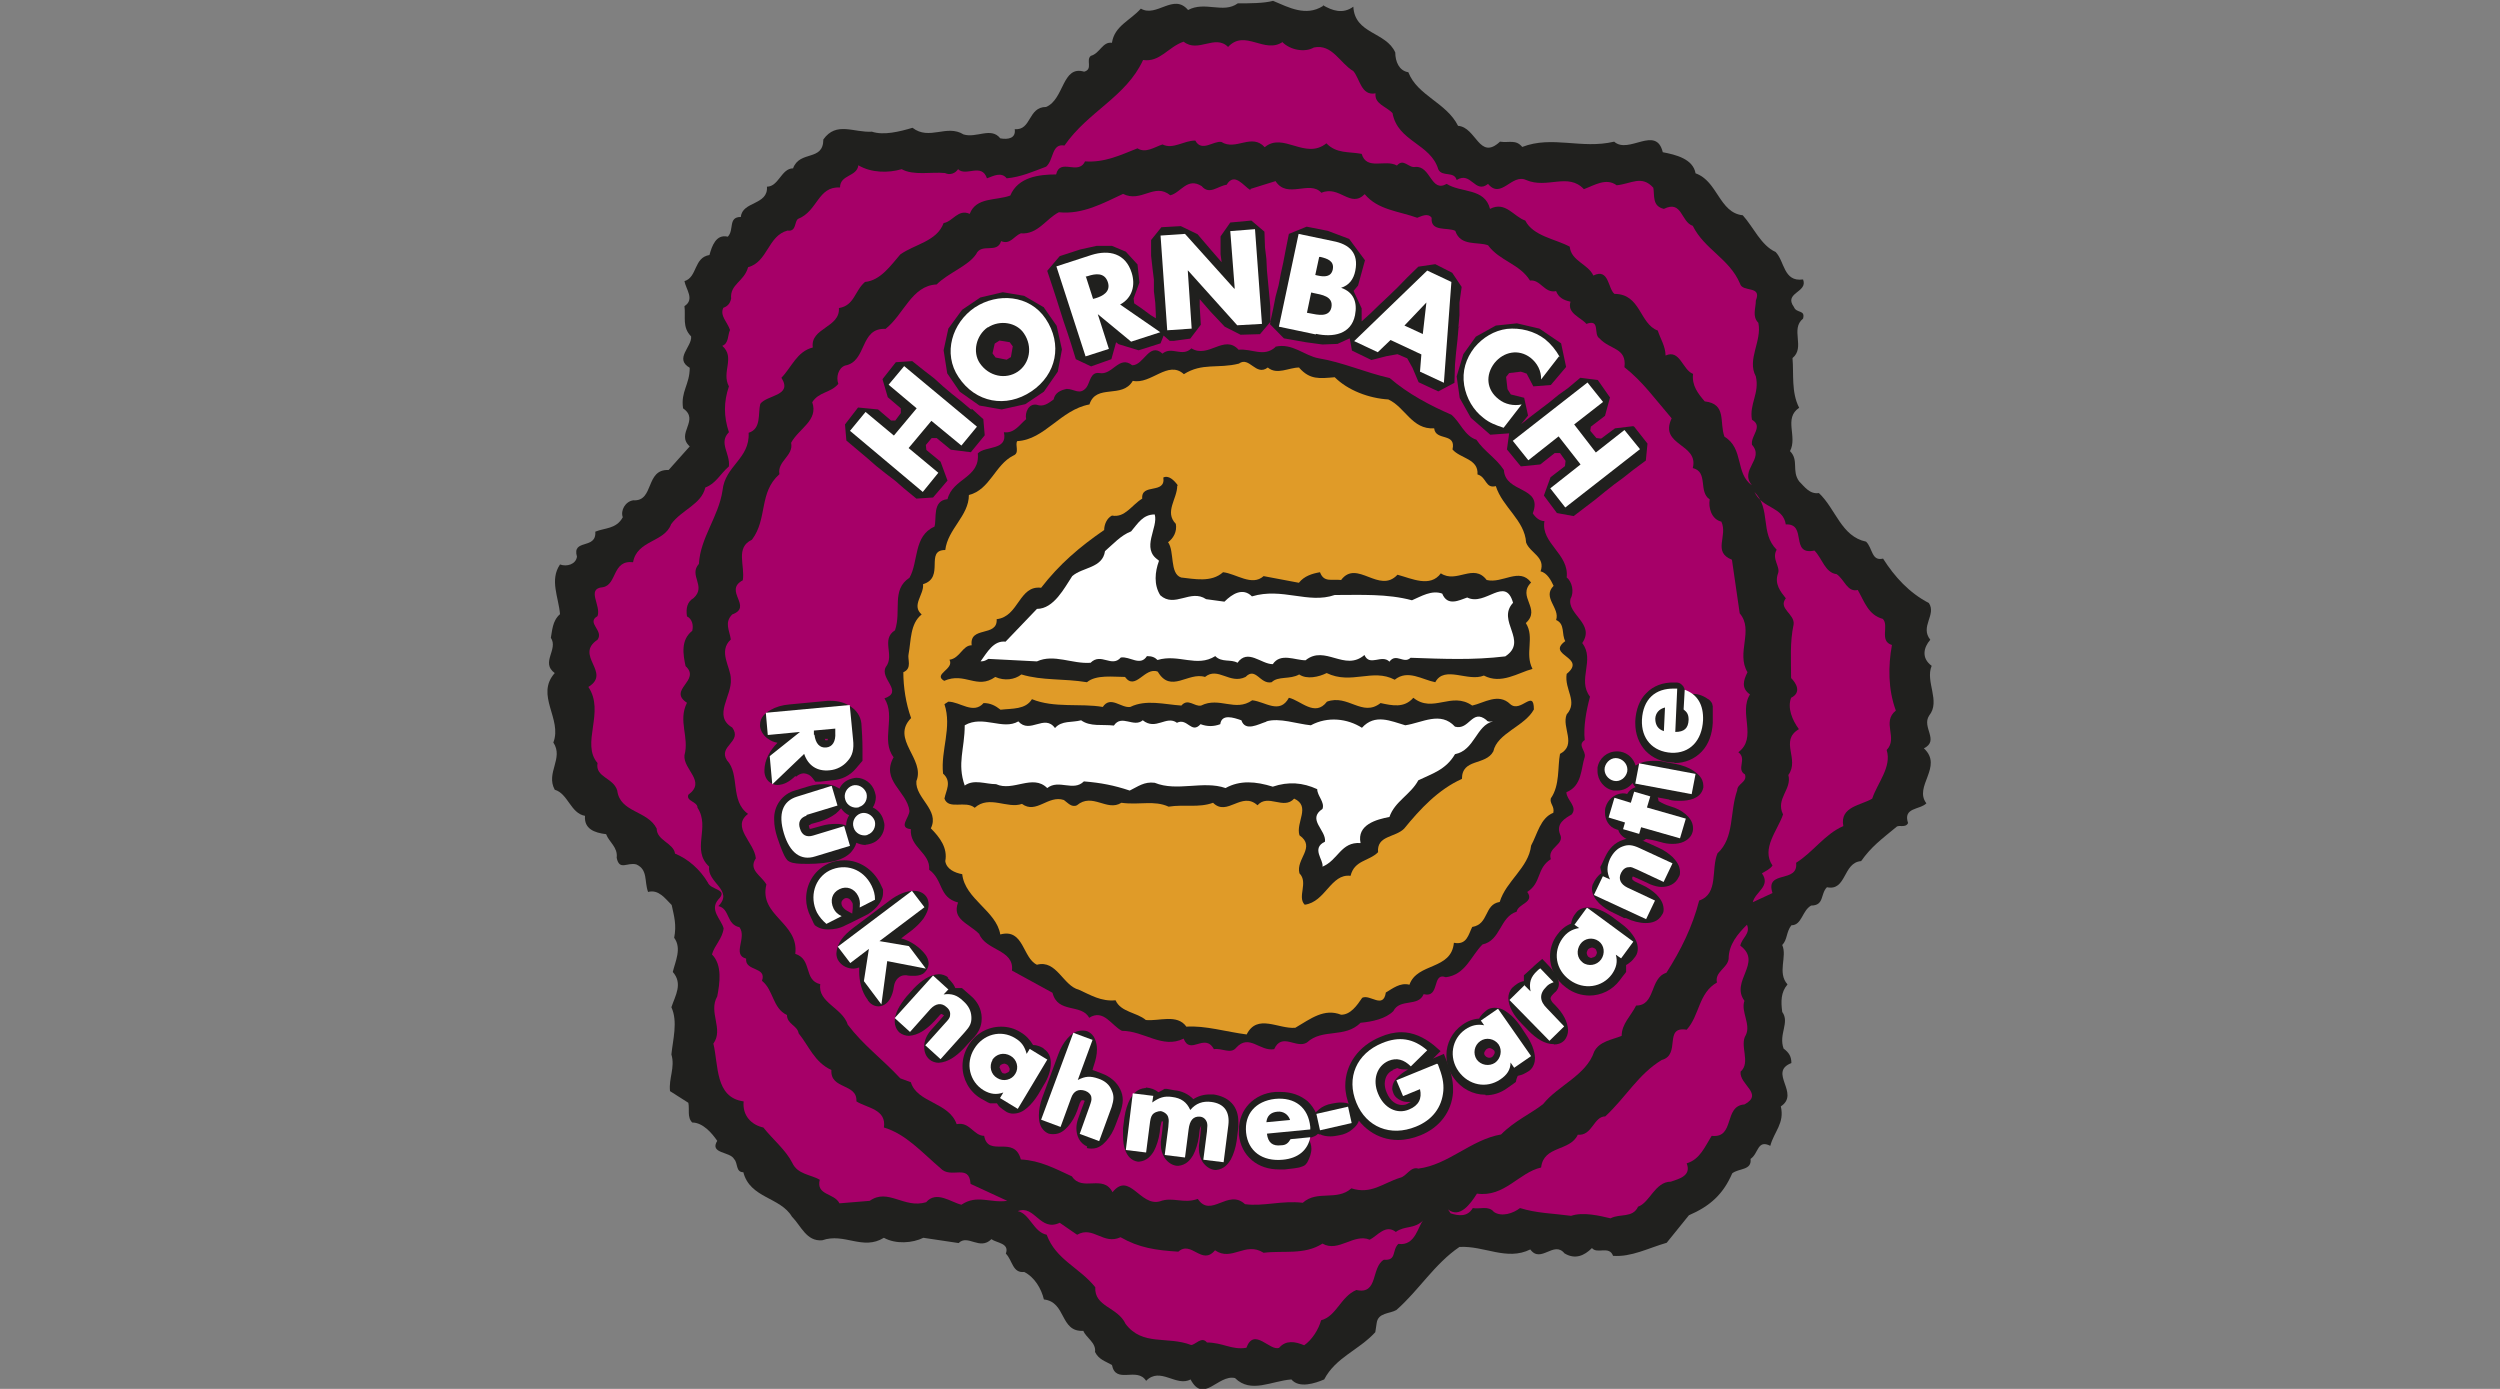
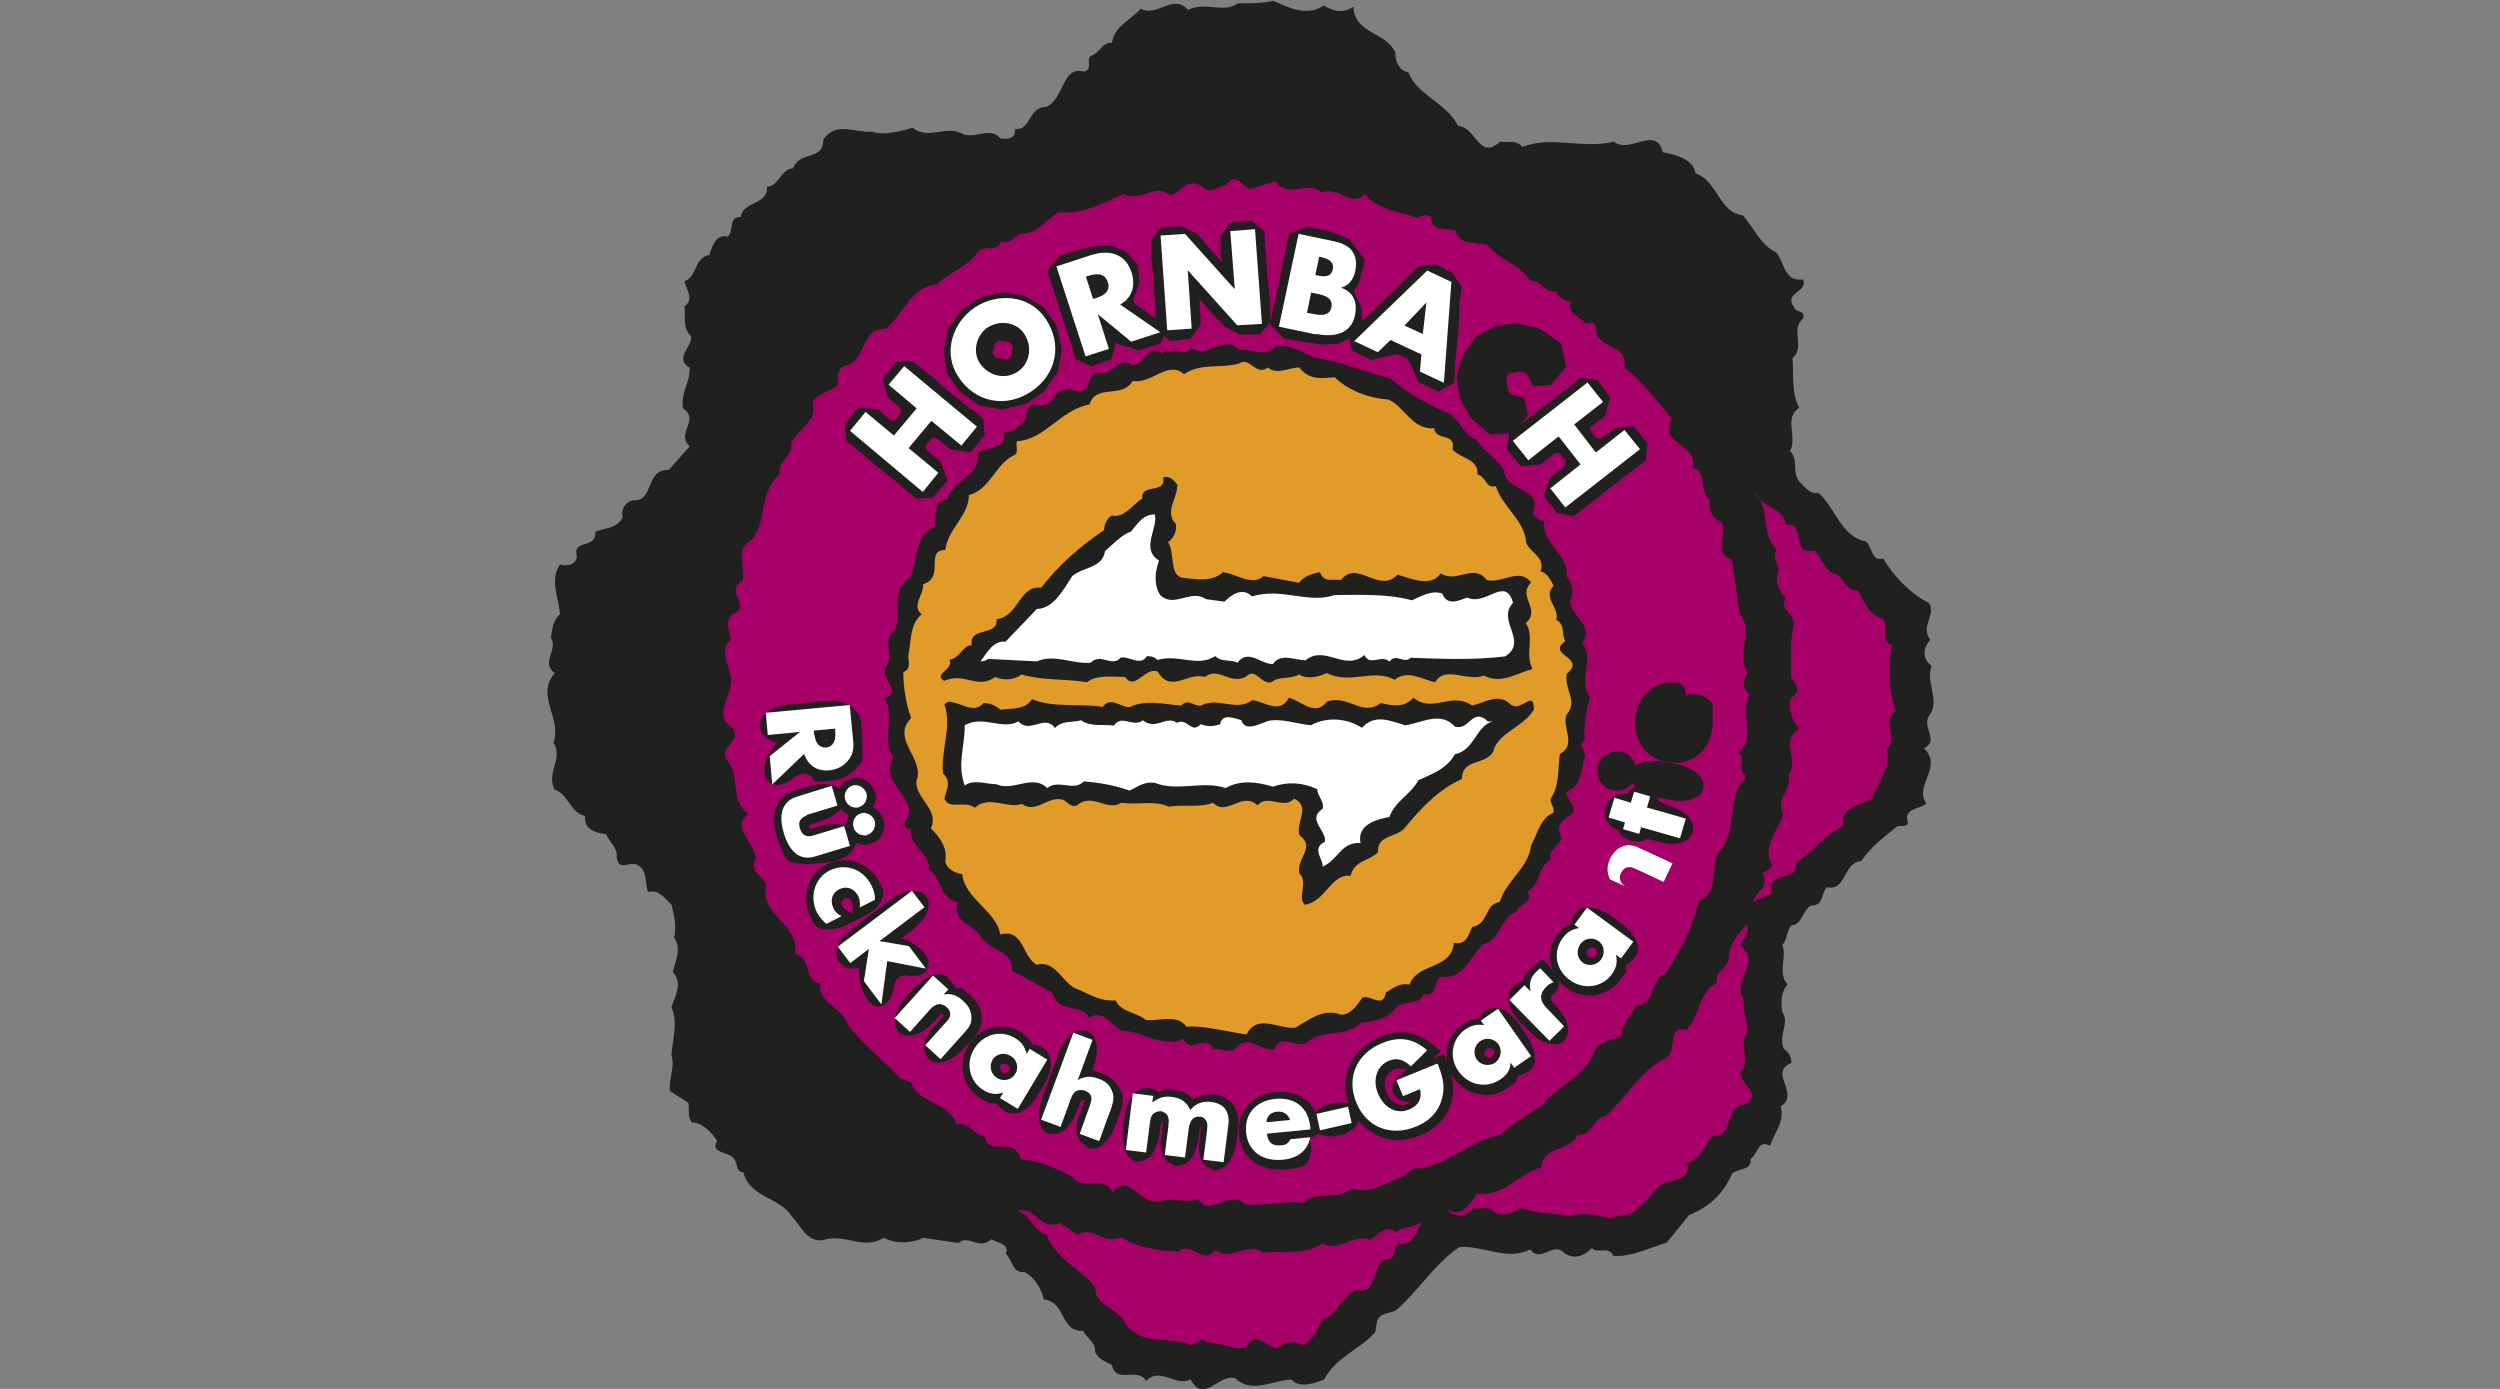
<svg xmlns="http://www.w3.org/2000/svg" id="a" viewBox="0 0 90 50">
  <rect x="0" y="0" width="90" height="50" fill="#808080" stroke="none" />
  <defs>
    <style>.b{fill-rule:evenodd;}.b,.c{fill:#fff;}.d{fill:#20201e;}.e{fill:#a60068;}.f{fill:#e09b28;}</style>
  </defs>
  <path class="d" d="M47.63.19c.33.19.71.33,1.09.05.05.99,1.18.9,1.51,1.65,0,.33.14.66.47.71.33.85,1.37,1.09,1.79,1.93.66.05.76,1.27,1.51.57.33.05.57-.09.8.19,1.09-.42,2.12.09,3.31-.19.52.47,1.51-.61,1.75.38.47.09,1.09.24,1.18.76.8.28.85,1.42,1.7,1.51.38.42.66,1.09,1.18,1.32.33.33.28,1.09.99.99.19.47-.71.47-.33.99.09.24.42.09.33.42-.47.38.09,1.04-.38,1.42.05.57-.05,1.23.24,1.79-.57.38-.05,1.04-.33,1.56.33.33.05.71.33,1.09.19.19.38.47.71.42.61.57.8,1.56,1.7,1.75.24.24.19.71.61.61.42.66.94,1.23,1.65,1.6.28.42-.33.85.05,1.32-.24.28-.33.66.05.94-.24.57.33,1.27-.09,1.79-.28.42.38.9-.19,1.18.71.66-.38,1.37.09,1.98-.24.24-.85.14-.66.71-.09.19-.33.05-.42.14-.57.47-.9.71-1.27,1.23-.66.05-.52,1.09-1.23.94-.24.24-.09.66-.57.66-.33.19-.33.71-.71.71-.19.24-.14.52-.33.71.19.42-.19.99.19,1.42-.24.28-.24.61-.19.99.28.38-.14.8.05,1.32.19.14.28.28.28.52-.85.33.33,1.09-.38,1.56.14.61-.24.9-.38,1.42-.47-.24-.42.28-.71.47.05.42-.42.33-.66.52-.33.76-.8,1.18-1.56,1.51l-.8.99c-.66.19-1.27.52-1.93.47-.14-.38-.57-.05-.76-.28-.28.28-.61.42-.99.19-.38-.47-.85.38-1.23-.14-.85.42-1.65-.14-2.55-.09-.9.61-1.46,1.56-2.27,2.27-.24.14-.66.09-.71.47l-.05.33c-.61.66-1.42.9-1.84,1.7-.33.14-.9.33-1.18,0-.71.05-1.46.52-2.03-.05-.61-.14-1.13.94-1.6.05-.52.28-1.09-.47-1.6.05-.33-.52-1.09.14-1.23-.57-.24-.14-.47-.19-.61-.47.05-.33-.33-.52-.42-.76-.85.05-.61-1.04-1.42-1.13-.09-.38-.33-.8-.71-.99-.42.05-.42-.42-.66-.66.14-.38-.33-.38-.52-.52-.42.42-.85-.19-1.18.14l-1.27-.19c-.38.19-.99.24-1.42,0-.76.47-1.42-.19-2.22.09-.57.05-.76-.52-1.09-.85-.42-.71-1.51-.66-1.75-1.6-.28,0-.19-.33-.33-.47-.14-.28-.9-.19-.61-.66-.19-.28-.52-.66-.9-.66-.19-.19-.09-.47-.14-.71l-.66-.42c-.05-.47.19-.85.05-1.32.05-.52.24-1.18,0-1.7.14-.42.42-.85.05-1.27.09-.38.33-.85.05-1.23.09-.47,0-.76-.09-1.18-.24-.24-.47-.57-.85-.47-.14-.38,0-.8-.42-.99-.33-.09-.61.24-.71-.24.05-.38-.28-.57-.38-.85-.42-.05-.8-.19-.76-.66-.52-.09-.61-.8-1.09-.94-.33-.61.33-1.13-.05-1.7.33-.85-.66-1.7.05-2.5-.52-.38.14-.85-.14-1.27.05-.24.05-.61.33-.85-.05-.61-.38-1.23,0-1.79.24.09.57,0,.61-.28-.19-.66.71-.24.66-.9.33-.14.76-.09.99-.52-.09-.24.09-.57.38-.61.76.05.42-1.13,1.27-1.09l.76-.85c-.52-.47.38-.94-.24-1.37-.09-.61.24-.85.24-1.46-.57-.33.09-.76.05-1.13-.33-.33-.19-.71-.24-1.09.38-.24.05-.61,0-.9.47-.14.33-.85.9-.94.09-.33.24-.76.66-.66.24-.24,0-.71.47-.71.05-.57.99-.42.94-1.09.42,0,.52-.66.94-.66.24-.66,1.09-.24,1.09-1.04.47-.66,1.09-.24,1.75-.28.42.14.99,0,1.46-.14.61.47,1.23-.14,1.84.24.47.14.99-.28,1.32.14.28.05.57,0,.52-.33.61.05.47-.8,1.13-.8.66-.28.57-1.51,1.37-1.27.33-.09.05-.42.24-.57.33-.09.42-.52.76-.47.09-.61.66-.8,1.04-1.23.57.33,1.18-.57,1.7.05.61-.33,1.27.14,1.79-.24.42,0,.94,0,1.27-.09.57.24,1.18.57,1.79.19" />
-   <path class="e" d="M46.17,1.52c.28.28.8.38,1.13.19.66-.14.94.57,1.42.85.24.28.28.9.8.8-.05.38.38.47.61.71.19,1.04,1.37,1.09,1.65,2.03.14.28.57.05.66.38.52-.33.66.52,1.13.14.47.57.85-.38,1.37-.14.76.33,1.51-.28,2.08.33.38-.14.8-.42,1.18-.14.52-.05.9-.38,1.32.09.05.28-.05.66.38.76.66-.33.61.47,1.04.61.42.85,1.32,1.18,1.7,2.08.09.33.8.05.57.61,0,.28-.14.57.09.8.14.66-.42,1.32-.09,1.93.14.61-.24.99-.14,1.56.42.24-.05.57,0,.9.47.52-.47.9,0,1.46-.61-.42-.28-1.32-.99-1.75-.19-.52.09-1.18-.71-1.27-.24-.28-.47-.57-.42-.99-.38-.14-.47-.9-.99-.66,0-.33-.19-.61-.28-.9-.66-.24-.61-1.32-1.56-1.32-.24-.19-.19-.94-.76-.66-.19-.42-.8-.52-.85-1.04-.52-.28-1.32-.38-1.6-.94-.42-.14-.71-.71-1.27-.42-.19-.76-1.04-.57-1.56-.9-.57.33-.57-.66-1.13-.61-.24.05-.42-.33-.66-.05-.42-.24-1.09.19-1.27-.42-.47-.09-.9,0-1.27-.38-.76.61-1.56-.42-2.22.14-.47-.52-1.04.14-1.56-.19-.28-.05-.71.38-.94-.05-.42,0-.8.33-1.18.14-.28.09-.61.33-.9.14-.61.24-1.18.52-1.89.47-.24.52-.9-.14-1.04.47-.61,0-1.37.09-1.65.76-.52.19-1.23.05-1.46.66-.42-.19-.61.28-.94.33-.24.66-1.04.76-1.56,1.13-.33.38-.71.94-1.27.99-.38.33-.38.85-.94.94.05.71-1.04.71-.94,1.42-.57.14-.76.71-1.13,1.09.42.66-.52.61-.76.94-.09.33.05.9-.42,1.04.05.94-.85,1.18-.94,2.08-.14.94-.8,1.7-.85,2.64-.38.42.28.8-.19,1.23-.24.14-.28.38-.24.66.19.09.24.33.19.52-.42.33-.33.85-.24,1.27.57.52-.66.85.05,1.32-.33.66.09,1.23-.09,1.89-.05.52.8.94.14,1.42-.09.24.33.24.33.47.47.71-.24,1.51.42,2.12-.09.57.9.85.33,1.42.42.09.28.66.76.76.28.38-.28.99.24,1.13-.05.47.76.28.57.8.42.33.38.99.9,1.23,0,.33.38.38.42.66.38.47.57,1.04,1.18,1.32-.05.71.94.47.9,1.13.38.24,1.09.28.99.94.8.24,1.37.9,2.03,1.46.38.42,1.04-.19,1.09.57l1.32.61c-.61.09-1.09-.24-1.65.14-.38-.09-.9-.52-1.27-.09-.8.24-1.37-.52-2.03-.05l-1.09.09c-.19-.38-.85-.28-.71-.85-.33-.19-.8-.19-.99-.61-.24-.47-.71-.85-1.04-1.27-.42-.09-.76-.42-.71-.94-1.04-.14-.9-1.32-1.09-2.08.38-.52-.19-1.13.14-1.7.09-.47.19-1.13-.19-1.51.09-.33.38-.57.42-.94-.09-.33-.52-.66-.19-1.04.38-.38-.28-.33-.38-.61-.28-.47-.71-.85-1.18-1.04-.05-.38-.66-.47-.66-.9-.33-.66-1.32-.57-1.42-1.37-.14-.47-.8-.47-.71-.99-.61-.71.28-1.84-.33-2.74.85-.52-.52-1.13.33-1.7.24-.33-.42-.61,0-.85.14-.38-.42-.99.19-1.04.52-.09.33-.99,1.09-.9.14-.8,1.13-.71,1.37-1.37.38-.52,1.09-.71,1.23-1.32.38-.14.52-.47.85-.76.05-.47-.38-.85,0-1.23-.19-.57-.19-1.09,0-1.65-.28-.52.24-1.04-.24-1.46.24-.09.19-.38.28-.57-.09-.28-.38-.52-.24-.8.14-.05.24-.14.28-.33-.05-.52.47-.61.61-1.13.71-.19.71-1.13,1.42-1.32.33.05.24-.33.38-.42.71-.28.71-1.18,1.51-1.13,0-.47.61-.38.66-.8.47.28,1.09.28,1.56.14.42.24,1.09.09,1.56.14.19.09.38,0,.47-.14.28.28.85-.24,1.04.33.24-.09.52-.24.71,0,.52-.05.94-.24,1.42-.42.28-.24.19-.85.66-.76.85-1.23,2.22-1.75,2.83-3.08.61.09.9-.47,1.46-.66.52.42,1.13-.28,1.6.19.61-.66,1.32.28,1.98-.19" />
  <path class="e" d="M45.02,6.8l.9-.28c.42.66,1.23-.05,1.65.42.66-.28,1.04.57,1.56.05.47.57,1.23.61,1.89.85.14-.05.38-.19.52,0-.05.52.57.33.85.47.19.57.8.38,1.18.52.42.57,1.13.66,1.51,1.27.38-.05.52.47.94.38.09.24.28.33.52.38-.14.42.38.57.57.8.52-.19.24.38.47.52.38.42.99.33.9,1.04.66.52,1.09,1.13,1.7,1.84-.47.99.99.9.76,1.79.57.14.19.85.61,1.13-.05.28.05.71.42.8.24.52-.33,1.09.38,1.37l.28,1.93c.52.61-.14,1.42.28,2.12-.14.28-.24.57.09.8-.42.66.28,1.56-.42,2.08.33.24-.09.61.24.8.09.28-.28.33-.28.57-.28.8-.09,1.7-.71,2.27-.24.57.05,1.46-.66,1.7-.24.94-.66,1.79-1.18,2.6-.61.19-.38,1.18-1.09,1.18-.19.38-.52.66-.52,1.09-.33.14-.8.19-.99.57-.28.85-1.32,1.23-1.84,1.89-.42.33-1.04.61-1.51,1.09-1.09.19-1.89,1.09-2.98,1.23-.28-.09-.42.28-.66.33-.61.19-1.04.61-1.75.38-.52.47-1.23.05-1.75.52-.76-.09-1.42.14-2.08.05-.61-.57-1.23.52-1.7-.19-.52.19-.9-.09-1.37.09-.71.19-1.09-1.09-1.7-.33-.33-.66-1.09,0-1.46-.57-.61-.28-1.13-.57-1.84-.61-.24-.9-1.18-.05-1.32-.85-.38,0-.52-.52-.99-.42-.28-.8-1.42-.76-1.65-1.51l-.38-.14c-.66-.71-1.32-1.18-1.89-1.93-.19-.61-1.09-.8-.99-1.46-.61-.14-.28-.9-.9-1.09.14-1.13-1.32-1.37-1.04-2.5-.19-.33-.66-.52-.38-.94-.05-.57-.9-1.13-.28-1.6-.66-.47-.28-1.42-.76-1.93-.33-.52.57-.66.19-1.18-.71-.42,0-1.13-.05-1.75,0-.42-.47-.99,0-1.42-.05-.33-.24-.61.05-.9.76-.28-.33-.85.38-1.23.09-.52-.28-1.18.33-1.46.57-.76.24-1.7.99-2.36-.09-.47.52-.66.42-1.13.28-.52.99-.8.76-1.46.24-.38.66-.33.94-.66-.09-.24,0-.57.24-.66.8-.14.52-1.37,1.46-1.32.66-.52.94-1.56,1.84-1.6.42-.42,1.13-.66,1.42-1.09.19-.42.76,0,.9-.47.33.14.47-.19.71-.28.61.05.9-.52,1.37-.76.85.09,1.6-.33,2.31-.66.66.33,1.13-.42,1.7.05.38-.09.61-.66,1.13-.33.28.33.57,0,.9-.05.28-.47.61.05.85.19" />
  <path class="d" d="M45.92,12.48c.61-.14,1.04.33,1.56.42.85.14,1.7.52,2.55.71.66.57,1.46.99,2.22,1.32.33.28.47.76.9.9.28.42.71.66.99,1.09.05.85,1.42.57,1.04,1.56.09.14.24.28.42.28-.14.8.9,1.18.8,2.03.19.14.28.52.14.76-.14.57.9.9.42,1.6.47.61-.19,1.32.28,1.93-.14.52-.24,1.09-.19,1.56-.28.19.05.38,0,.61-.14.42-.09,1.04-.66,1.27,0,.28.42.52.19.8-.24.14-.57.33-.42.71.19.38-.47.47-.33.9-.52.33-.33.85-.85,1.18.28.38-.33.42-.38.71-.61.19-.57,1.04-1.23,1.18-.42.42-.61,1.09-1.32,1.18-.52-.19-.19.76-.8.61-.19.47-.85.14-1.09.61-.28.28-.76.38-1.18.42-.57.57-1.37.19-1.93.71-.38.24-.9-.38-1.18.24-.52.09-.9-.57-1.37-.05-.19.24-.52,0-.8.05-.33-.61-.85.24-1.09-.38-.76.38-1.42-.28-2.22-.28-.38-.19-.66-.8-1.18-.47-.28-.52-1.13-.14-1.32-.9l-1.46-.8c.09-.76-.94-.71-1.18-1.32-.38-.38-.99-.52-.76-1.13-.71-.19-.52-.8-1.04-1.18.05-.61-.71-.8-.66-1.46-.47-.05-.05-.42-.05-.66-.09-.71-1.04-1.09-.57-1.93-.47-.61.09-1.46-.33-2.12.71-.24-.19-.71.05-1.13.33-.42-.19-.99.33-1.32.24-.71-.14-1.46.52-1.89.33-.57.14-1.51.9-1.84.09-.28-.09-.94.47-.99.19-.76,1.18-.76,1.09-1.65.28-.28,1.09-.09.94-.76.38.05.57-.28.8-.47-.05-.24.09-.57.38-.52.24.09.42-.05.61-.19.05-.24.24-.33.47-.38.28,0,.47.24.71-.05.14-.19.14-.57.47-.52.47.09.71-.66,1.18-.28.42,0,.61-.85,1.09-.42.33-.28.71.14,1.04-.19.61.38,1.18-.52,1.7.05.47-.05.9.28,1.32-.09" />
  <path class="f" d="M46.78,13.25c.38.42.71.38,1.27.33.47.47,1.23.76,1.93.8.61.28.85,1.09,1.65,1.04.05.47.8.14.66.76.28.33.94.33.9.9.33.09.28.52.66.42.24.76,1.04,1.23,1.09,2.03.14.38.71.52.52,1.04.24.05.38.33.47.52-.42.42.24.8.09,1.23.33.14.19.52.33.76-.71.52.8.57.05,1.18-.09.57.42.99,0,1.46-.19.47.38,1.09-.24,1.42-.09.47,0,1.13-.33,1.6-.05.19.14.28.09.52-.47.19-.57.76-.8,1.18-.09.8-.9,1.27-1.13,2.03-.57.09-.38.8-.99.9-.14.28-.19.66-.66.57-.09.99-1.32.71-1.6,1.51-.33-.09-.61.14-.85.28-.09.61-.57.05-.85.19-.19.28-.42.61-.76.61-.61-.24-1.09.14-1.65.47-.61.05-1.37-.52-1.75.24-.71-.09-1.51-.33-2.17-.28-.33-.47-.99-.19-1.46-.24-.33-.28-.9-.28-1.09-.71-.52.05-.9-.19-1.32-.38-.57-.14-.8-1.09-1.51-.9-.52-.24-.47-1.32-1.32-1.09-.14-.85-1.27-1.27-1.37-2.17-.28-.05-.57-.19-.61-.47.09-.47-.19-.85-.52-1.18.33-.66-.57-1.09-.52-1.7.33-.8-.94-1.51-.19-2.27-.19-.52-.28-1.13-.28-1.65.33-.14.14-.47.19-.66.09-.47.05-1.09.47-1.42-.38-.33.09-.71.05-1.09.8-.24.05-1.23.8-1.23.09-.76.85-1.23.85-1.98.76-.19.94-1.09,1.6-1.42.24-.09.05-.38.14-.52.99-.05,1.56-1.13,2.6-1.32.24-.76,1.18-.19,1.56-.85.66.14,1.27-.76,1.84-.24.66-.42,1.23-.19,1.98-.38.38-.28.61.47,1.04.14.33.28.76,0,1.13,0" />
  <path class="d" d="M42.38,17.49c0,.47-.47.94-.05,1.37.05.28-.09.52-.28.66.24.33.05,1.13.47,1.27.47.05,1.09.19,1.51-.19.47.05,1.04.52,1.46.14l1.27.24c.19-.24.47-.33.76-.38.14.38.42.24.76.28.57-.76,1.37.52,2.03-.19.52.14,1.18.47,1.56-.05.57.38,1.18-.38,1.65.24.57.14,1.18-.47,1.6.09-.52.52.38.94-.19,1.46.33.52-.05,1.09.24,1.65-.52.14-1.13.57-1.75.24-.57.24-1.42-.38-1.75.24-.47-.09-.99-.47-1.46-.09-.8-.42-1.56.19-2.45-.24-.28.14-.71.24-.99.05-.33.19-.76.05-.99.28-.42.09-.57-.57-.94-.19-.57.28-.99-.38-1.46,0-.61-.19-1.23.61-1.7-.19-.47-.19-.8.71-1.18.19-.42,0-1.04-.09-1.37.19-.85-.14-1.6-.05-2.36-.28-.24.19-.61.24-.94.09-.66.47-1.09-.19-1.84.14-.42-.24.38-.42.19-.76.38-.05.47-.52.8-.52-.09-.71.94-.28.9-.94.8-.09.8-1.23,1.6-1.13.66-.85,1.37-1.46,2.27-2.08,0-.19.09-.42.28-.52.47.09.71-.38,1.09-.61-.05-.57.85-.14.76-.76.19-.09.38.09.52.28" />
  <path class="e" d="M64.28,18.88c.8-.05.14,1.13,1.04.94.28.28.38.8.8.85.28.19.38.66.76.57.24.42.38.9.9,1.04.24.24-.14.8.33.94-.14.76-.14,1.6.14,2.36-.52.42.09.99-.33,1.42.19.61-.33,1.18-.52,1.75-.38.24-1.18.28-1.04.99-.66.28-1.09.94-1.7,1.32.09.76-1.13.24-.85,1.09l-.71.33c.09-.38.66-.57.33-1.04.14-.09.28-.14.38-.28-.42-.61.19-1.27.38-1.84-.28-.57.33-.9.19-1.42.42-.57-.33-1.23.38-1.65-.24-.33-.42-.76-.28-1.13.38-.19.19-.52,0-.71,0-.66-.05-1.27.09-1.93.05-.38-.57-.57-.28-.94-.19-.24-.42-.52-.28-.9.09-.24-.24-.52-.05-.85-.61-.61-.19-1.46-.8-2.08.28.61,1.04.52,1.13,1.18" />
  <path class="c" d="M41.72,20.2c-.14.38-.19.85.05,1.23.52.47,1.09-.24,1.65.14l.66.09c.28-.28.66-.52.99-.19,1.09-.33,2.03.28,2.98-.05.94,0,1.89-.05,2.78.19.33-.14.71-.38,1.09-.24.19.47.61.24.9.14.66.33,1.37-.8,1.65.19-.61.66.57,1.37-.28,1.93-1.18.14-2.22.09-3.41.05-.24.24-.52-.19-.76.14-.28-.28-.71.19-.9-.24-.71.61-1.42-.38-2.12.19-.38,0-.9-.28-1.18.14-.42,0-.9-.57-1.27-.05-.24-.14-.57,0-.8-.24-.66.42-1.32-.09-2.08.14-.09-.09-.19-.14-.38-.14-.24.38-.61,0-.94.05-.33.38-.71-.19-1.09.19-.66.05-1.32-.33-1.93-.05l-1.75-.09c-.09.05-.14.09-.28.09.24-.33.47-.76.9-.71l1.13-1.18c.61,0,.99-.76,1.27-1.18.38-.33,1.09-.28,1.18-.9.28-.24.57-.57.94-.71.24-.28.42-.61.85-.61.14.47-.52,1.23.14,1.65" />
  <path class="d" d="M47.77,25.26c.76-.28,1.27.57,1.93.05.42.09.85.19,1.18-.19.71.57,1.37-.24,2.12.28.42-.09.94-.47,1.37-.05.38.33.85-.57.85.19-.33.61-1.32.85-1.46,1.51-.28.52-1.13.24-1.13.99-.85.38-1.51,1.09-2.08,1.79-.33.33-.99.24-.94.85-.33.33-.85.28-.99.85-.71-.09-.9.94-1.65,1.04-.28-.28.14-.8-.19-1.13-.14-.52.61-.94,0-1.37-.14-.47.42-1.04-.19-1.32-.38.42-.94-.19-1.32.24-.57-.52-1.09.42-1.6-.09-.52.19-1.04.05-1.6.14-.52-.24-1.04-.05-1.7-.14-.52.33-1.04-.38-1.6.09-.19.09-.33-.09-.47-.19-.57-.19-.99.52-1.51.14-.52.19-1.18-.33-1.7.14-.33-.28-.94.09-1.09-.33.05-.28.28-.61-.05-.9-.09-.85.33-1.65.05-2.5l.14-.09c.42,0,.9.47,1.27.05.24,0,.42.09.61.24.42-.05.9,0,1.13-.38.8.33,1.75.14,2.55.28.28-.42.66.05.99,0,.57-.28,1.23-.09,1.84-.05.24-.28.47.05.71,0,.66-.33,1.23.24,1.84-.19.47.05.99.52,1.32-.09.42.09.94.71,1.37.14" />
  <path class="c" d="M45.59,25.97c.47-.14,1.09.09,1.6.14.61-.33,1.32-.24,1.84.09.47-.52,1.04-.24,1.56-.09.61-.09,1.27-.52,1.79.05.52.14.61-.66,1.13-.24.05.09.19.05.24.05-.61.14-.66,1.04-1.37,1.18-.33.57-.85.71-1.32.94-.28.52-.85.76-1.04,1.32-.47.09-1.18.28-1.04.94-.71-.05-.8.61-1.37.85.05-.24-.42-.66.09-.9.05-.42-.66-.8-.09-1.18.09-.24-.19-.47-.19-.71-.52-.24-1.04-.28-1.6-.09-.61-.19-1.18-.24-1.7.05-.8-.28-1.75.14-2.55-.19-.38-.05-.61.14-.9.28-.57-.19-1.04-.28-1.65-.33-.38.38-.9-.09-1.32.24-.52-.52-1.23.14-1.84-.14-.38,0-.8-.19-1.13.05-.28-.8,0-1.32,0-2.17.66-.38,1.37.19,1.93-.14.42.47.94-.28,1.32.24.24-.28.61-.19.94-.28.33.24.76.14,1.18.19.28-.42.71.09,1.04-.19.47.38.85-.19,1.23.09.38-.19.52.42.85.05.24.09.47.09.71,0,.05-.38.47-.24.76-.14.14.42.61.14.9.05" />
  <path class="e" d="M62.66,34.05c.8.61-.38,1.27.14,1.98-.14.38.24.85.05,1.23-.24.38.19.99-.19,1.32-.05.47.85.8.14,1.18-.76.05-.33,1.23-1.18,1.13-.24.38-.42.85-.9.99.19.47-.33.57-.57.66-.57,0-.76.76-1.18.9-.19.42-.66.24-.99.42-.38-.09-.99-.24-1.42-.09-.66-.09-1.23-.09-1.84-.28-.24.19-.66.33-.94.14-.19-.24-.52-.09-.76-.14-.19.33-.52.28-.8.19l-.09-.14c.42.33.8-.19,1.04-.57.99.14,1.51-.76,2.31-.94.09-.8,1.04-.57,1.32-1.18.52.05.57-.66.99-.66.76-.71,1.18-1.51,2.03-2.03.71-.19.05-1.23.9-1.09.47-.52.42-1.32,1.09-1.7-.09-.38.38-.52.42-.85,0-.52.33-.9.66-1.23.14.33-.19.47-.24.76" />
  <path class="e" d="M38.78,44.45c.57-.33.94.38,1.56.09.66.38,1.27.47,2.08.52.47-.42.85.52,1.32-.05.61.42,1.09-.33,1.75.09.71-.09,1.46.09,2.12-.33.57.33,1.13-.38,1.7-.14.28-.14.57-.57.94-.28.33-.24.66-.09.99-.42-.19.19-.28.94-.9.85-.24.24-.05.61-.52.57-.47.28-.19,1.27-.99,1.09-.57.24-.71.94-1.27,1.09-.09.33-.33.71-.61.9-.33-.14-.66-.19-.9.09-.33.14-.9-.76-1.18,0-.52.09-.85-.19-1.42-.19-.19-.24-.42.09-.57.09-.85-.33-1.75.05-2.36-.76-.28-.61-1.13-.61-1.09-1.32-.57-.71-1.42-.99-1.75-1.89-.47-.09-.61-.76-1.04-.85.61-.24.8.76,1.51.42l.61.42" />
  <path class="d" d="M34.94,14.73l-.33-.28-.34-.27-.32-.27-.32-.29-.35-.27-.44-.35-.59.04-.48.61.19.65.47.4v.17l-.2.27h-.15l-.47-.4-.72-.07-.47.61.05.58.44.37.32.27.32.28.34.27.34.26.31.27.45.37.6-.04.52-.61-.25-.68-.51-.42-.02-.18.21-.25h.18l.51.42.72.09.5-.61-.05-.58-.42-.38v.04h0l-.03-.02ZM37.59,11.07l-.72-.42-.77-.13-.81.19-.65.44-.04.05-.46.63-.17.78.13.83.45.66.71.5.8.14.85-.19.67-.45.5-.72.15-.8-.19-.85-.46-.66v.02-.02ZM36.38,12.86l-.14.09-.4-.08-.11-.15.08-.35.17-.11.37.06.11.15-.07.4h0ZM52.5,11.81l.04-.46v-.45l.08-.57-.34-.51-.61-.31-.61.09-.41.4-.33.34-.32.31-.33.31-.33.32-.32.29v-.47l-.27-.58-.02-.05.11-.13.05-.06.25-.91-.57-.77-.77-.29-.76-.15-.64.26-.12.6-.08.42-.09.41-.08.42-.11.41-.08.41-.11.51v-.57l-.04-.45-.04-.42-.04-.42-.02-.42-.05-.41-.02-.57-.47-.4-.76.07-.35.5v.65l.04.28-.4-.46-.47-.55-.6-.29-.7.04-.37.46v.57l.05.45.05.4v.42l.05.42.02.42v.14l-.19-.12-.34-.25-.25-.17-.02-.18.21-.57-.07-.65-.42-.46-.5-.21h-.55l-.59.13-.74.24-.45.53.2.6.13.4.13.41.13.41.14.41.13.4.17.55.55.26.73-.26.17-.61.09.07.72.22.79-.25.11-.28.22.19h.15l.59-.08.38-.5-.04-.65v-.27l.4.46.5.53.57.29.7-.02.38-.45-.02.09.5.51.79.14.59.08h.04l.51-.02.44-.2.08.44.7.34.55-.14.39-.07.35.15.19.34.22.52.71.33.58-.31.02-.66.04-.44.05-.45.04-.46.04-.02h0l-.05.06ZM58.81,15.34l-.67.08-.5.37-.17-.02-.22-.26.02-.15.51-.39.18-.66-.44-.63-.63-.08-.44.37-.35.25-.33.27-.33.25-.34.26-.34.27h0l.25-.31-.14-.64-.48-.12-.12-.19-.05-.44.11-.14.42-.05.21.07.24.46.63-.05.55-.65-.18-.85-.78-.53-.81-.19-.76.08-.72.4-.45.63-.24.8.11.78.4.71.7.61.68-.05-.08.58.5.61.7-.07.52-.41h.19l.2.28-.02.19-.52.4-.24.66.47.63.6.11.46-.35.34-.26.33-.27.33-.26.34-.25.34-.27.46-.34.06-.61-.48-.61h-.02v-.02Z" />
  <polygon class="c" points="32.18 15.68 31.16 14.83 30.6 15.51 33.22 17.71 33.78 17.02 32.71 16.13 33.53 15.15 34.61 16.04 35.17 15.36 32.55 13.18 31.99 13.85 33 14.7 32.18 15.68 32.18 15.68" />
  <path class="b" d="M35.09,11.07c-.81.55-1.16,1.65-.58,2.51.61.92,1.71,1.12,2.62.51s1.13-1.7.51-2.62c-.58-.86-1.73-.94-2.55-.4h0ZM35.56,11.79c.44-.29,1.04-.18,1.3.21.33.48.21,1.09-.22,1.38s-1.04.18-1.37-.31c-.26-.39-.14-.99.29-1.29h0Z" />
  <path class="b" d="M40.33,10.96c.44-.24.55-.7.41-1.14-.22-.7-.81-.84-1.45-.64l-1.26.41,1.05,3.24.84-.27-.4-1.25h0l1.2.99,1.05-.34-1.45-1s0,0,.01,0ZM39.08,9.96l.08-.02c.27-.09.6-.14.72.21.12.35-.18.51-.45.59l-.08.02-.26-.81h-.01Z" />
  <polygon class="b" points="42.02 11.89 42.9 11.83 42.76 9.74 42.77 9.74 44.54 11.71 45.43 11.66 45.18 8.25 44.29 8.32 44.45 10.39 44.43 10.39 42.66 8.42 41.78 8.48 42.02 11.89 42.02 11.89" />
  <path class="b" d="M47.21,10.53l.08.02c.28.06.72.11.64.52-.08.37-.51.26-.77.21l-.11-.02.15-.72h0ZM47.38,12.02c.61.13,1.26.02,1.4-.67.09-.46-.04-.83-.5-.99h0c.29-.09.45-.31.51-.61.13-.64-.21-.96-.8-1.07l-1.24-.26-.71,3.34,1.33.28h0v-.02ZM47.48,9.25h.06c.24.06.5.14.44.45-.06.28-.31.27-.54.22l-.09-.02.14-.65h0Z" />
  <path class="b" d="M51.17,12.75l-.05.63.86.4.27-3.63-.87-.41-2.63,2.54.85.4.46-.44,1.11.52h0ZM51.23,12.03l-.67-.31.79-.83h0l-.13,1.14h0Z" />
-   <path class="c" d="M56.15,12.85c-.14-.25-.31-.46-.53-.64-.38-.29-.88-.42-1.37-.37-.46.06-.87.31-1.17.67-.31.4-.45.85-.37,1.36.08.47.33.9.7,1.18.21.17.42.25.72.35l.65-.84c-.28.06-.6,0-.83-.19-.44-.34-.48-.87-.15-1.3.33-.41.87-.52,1.3-.19.24.19.39.47.38.78l.65-.84h.02v.03Z" />
  <polygon class="c" points="56.67 15.28 57.71 14.47 57.15 13.77 54.46 15.87 55.02 16.57 56.11 15.71 56.9 16.72 55.81 17.58 56.35 18.27 59.04 16.17 58.48 15.48 57.45 16.29 56.67 15.28 56.67 15.28" />
  <path class="d" d="M28.63,27.94c-.2.19-.39.31-.64.32h0c-.11,0-.24-.05-.33-.14h0c-.09-.09-.13-.21-.14-.32h0v-.07h0c0-.37.2-.72.47-.99h0c-.12-.02-.22-.06-.32-.13h0c-.15-.09-.28-.26-.31-.46h0v-.05h0c0-.28.2-.44.38-.54h0c.19-.11.42-.18.68-.2h0l1.37-.13h.13c.26,0,.51.07.71.21h0c.2.13.35.34.38.6h0c.02.26.04.63.04.93h0v.31h0v.11l-.07.08-.17.2h0c-.21.25-.51.4-.84.42h0l-.45.05h-.17l-.09-.12c-.09-.12-.2-.17-.32-.18h0c-.09,0-.19.04-.28.12h0M29.71,26.65h.04s.04.01.04,0h0s0-.02.02-.05h-.12l.02.04h-.01.01,0Z" />
  <path class="d" d="M31.16,30.42h0c-.12,0-.24-.04-.33-.08h0c-.04.15-.13.27-.22.37h0c-.13.12-.29.21-.5.27h0c-.28.08-.65.12-1.03.12h0c-.19,0-.38,0-.55-.04h0c-.19-.05-.22-.13-.29-.25h0c-.06-.12-.14-.31-.26-.67h0c-.07-.22-.11-.42-.11-.63h0c-.02-.5.29-.93.77-1.06h0l.46-.14c.19-.06.38-.08.55-.08h0c.14,0,.27.02.4.07h0s.12.06.17.09h0c.08-.17.22-.29.41-.35h0s.13-.04.2-.04h0c.29,0,.57.2.66.5h0c.02.07.04.13.04.2h0c0,.13-.04.26-.11.37h0c.18.08.32.24.38.44h0c.02.07.04.13.04.2h0c0,.29-.19.57-.48.66,0,0-.13.04-.2.04v.02h.01,0ZM29.18,29.69s-.05.02-.06.02h0s0,.04.01.07h0s.02.05.02.06h0s.04,0,.07-.01h0l.32-.09c.19-.06.38-.08.55-.08h0c.13,0,.25.01.37.06h0c0-.13.04-.26.11-.37h0c-.12-.05-.22-.14-.29-.25h0c-.06.07-.12.13-.19.19h0c-.17.13-.37.22-.59.29h0l-.32.09h0v.02Z" />
  <path class="d" d="M29.33,33.28l-.04-.04-.02-.05-.08-.17h0c-.11-.21-.17-.45-.17-.67h0c0-.51.27-.99.74-1.23h0c.2-.11.42-.15.64-.15h0c.53,0,1.03.32,1.29.84h0l.08.17h0l.02.05v.11h0c0,.21-.11.37-.22.5h0c-.12.13-.27.26-.46.34h0l-.5.25h0l-.17.08c-.2.11-.42.15-.63.15h0c-.18,0-.35-.04-.51-.18h.03ZM30.41,32.34c-.09.06-.12.11-.12.17h0s0,.07.04.13h0s.06.09.15.14h0l.2.11.02-.2v-.09h0c0-.07,0-.08-.04-.14h0c-.05-.09-.12-.13-.18-.13h0s-.06,0-.09.02h.02Z" />
  <path class="d" d="M31.22,35.97c-.2-.27-.29-.65-.29-1h0v-.14h0c-.07.02-.14.04-.21.04h0c-.19,0-.39-.08-.52-.26h0c-.07-.09-.09-.2-.09-.29h0c.02-.37.26-.65.6-.91h0l1.33-1c.28-.21.58-.34.86-.34h0c.14,0,.32.04.44.2h0c.07.09.09.2.09.29h0c0,.19-.08.34-.18.5h0c-.11.15-.25.29-.41.42h0l-.28.21s-.08.07-.12.09h0c.34.09.66.31.87.58h0c.06.08.12.19.12.33h0c0,.15-.11.31-.21.37h0c-.11.06-.22.07-.33.07h0c-.08,0-.17,0-.26-.02h-.06c-.17,0-.35.14-.39.4h0c-.02.18-.07.32-.14.45h0c-.07.12-.2.26-.41.27h0c-.19,0-.32-.12-.39-.22h0v-.02h-.01v-.02Z" />
  <path class="d" d="M34.11,35.2c.08.07.14.14.2.22h0s.06.09.08.15h.24l.08.07.24.21h0c.24.2.38.48.39.77h0v.07h0c0,.26-.12.5-.32.7h0l-.32.35c-.28.29-.57.5-.91.52h0c-.11,0-.24-.04-.33-.12h0c-.14-.12-.19-.29-.19-.46h0c0-.21.09-.42.25-.6h0c.17-.18.35-.4.46-.52h0s0-.02-.02-.02h0l-.06-.04h0s-.04,0-.09.07h0l-.18.2c-.28.29-.57.5-.91.52h0c-.11,0-.24-.04-.34-.12h0c-.12-.11-.17-.27-.17-.39h0c0-.31.18-.6.42-.9h0l.26-.29c.28-.29.57-.5.91-.52h0c.11,0,.24.04.34.12h0" />
  <path class="d" d="M37.58,37.76c.2.13.25.34.25.51h0c0,.26-.09.53-.26.8h0l-.2.34c-.12.19-.25.35-.39.47h0c-.14.12-.29.21-.51.21h0c-.08,0-.17-.02-.25-.07h0c-.09-.06-.18-.12-.25-.19h0s-.06-.07-.08-.11h-.25l-.09-.04-.25-.14h0c-.41-.25-.65-.7-.65-1.16h0c0-.25.07-.51.21-.74h0c.26-.44.71-.68,1.18-.68h0c.24,0,.48.06.7.2h0c.19.11.34.27.45.46h0c.14,0,.25.05.38.12h0v.02ZM36,38.46h0s.04.13.09.17h0s.06.02.09.02h0s.12-.04.15-.08h0s.02-.06.02-.09h0s-.04-.12-.09-.15h0s-.07-.04-.11-.04h0s-.12.02-.15.08c0,0-.02.06-.02.08h.02Z" />
  <path class="d" d="M39.15,41.28c-.29-.12-.4-.4-.4-.66h0c0-.11.02-.22.06-.34h0c.08-.22.18-.5.24-.65h0s-.02,0-.04-.02h-.06s-.02-.02-.08.11h0l-.09.26c-.08.22-.19.41-.33.57h0c-.13.14-.28.28-.53.28h0s-.11,0-.17-.02h0c-.15-.06-.25-.19-.29-.29h0c-.05-.12-.06-.24-.06-.37h0c0-.2.04-.41.12-.63h0l.58-1.57c.08-.22.19-.41.33-.57h0c.13-.14.28-.28.53-.28h0s.11,0,.17.02h0c.15.06.25.18.29.29h0c.05.12.07.24.07.37h0c0,.18-.04.37-.11.57h0s-.04.12-.05.17h0l.06.02.29.11h0c.29.11.53.31.65.57h0c.06.12.09.25.09.38h0c0,.15-.04.29-.09.45h0l-.17.45c-.08.22-.19.41-.33.57h0c-.13.14-.28.28-.53.28h0s-.11,0-.17-.02h0v-.02h0v-.03Z" />
  <path class="d" d="M41.26,39.15c.17.02.31.06.44.17h0s.09-.04.14-.07h0l.08-.05h.09l.27.05h0c.26.02.51.14.68.32h0c.17-.11.37-.17.58-.17h.15c.25.04.48.13.65.31h0c.17.18.24.42.24.67h0v.19h0l-.06.5c-.04.26-.11.48-.21.67h0c-.11.18-.25.35-.53.38h-.04c-.19-.02-.34-.14-.44-.28h0c-.09-.14-.14-.31-.14-.47h0v-.12h0c.04-.25.07-.54.08-.7h0v-.02h0s-.05.08-.06.2h0l-.02.19c-.04.26-.11.48-.21.67h0c-.11.18-.25.35-.53.38h-.05c-.19-.02-.34-.14-.44-.28h0c-.09-.14-.14-.31-.14-.47h0v-.12h0c.04-.25.07-.54.08-.71h0v-.02h-.05s-.02.06-.05.21h0l-.02.19c-.04.26-.11.48-.21.67h0c-.11.18-.25.35-.53.38h-.05c-.25-.04-.37-.22-.44-.38h0c-.07-.17-.09-.35-.09-.57h0v-.26h0l.05-.39c.04-.26.11-.48.21-.67h0c.11-.18.25-.35.53-.38h.07-.05l.02-.02ZM43.22,40.52h0Z" />
  <path class="d" d="M45.06,41.76c-.26-.22-.42-.54-.46-.91h0v-.17h0c0-.74.54-1.31,1.31-1.37h.2c.38,0,.71.12.97.34h0c.25.24.4.57.44.94h0v.02h0c0,.2-.12.24-.15.27h0s-.07.04-.11.05h0s-.11.04-.17.05h0c.08.11.12.25.12.37h0c0,.17-.06.33-.15.5h0c-.08.12-.13.12-.17.14h0s-.07.02-.12.04h0c-.09.02-.24.04-.52.07h-.2c-.38,0-.72-.11-.98-.33h-.01Z" />
  <path class="d" d="M47.51,40.85c-.12-.06-.25-.17-.29-.34h0v-.11h0c0-.22.13-.35.26-.46h0c.13-.11.29-.18.47-.21h0c.11-.02.2-.04.31-.04h0c.14,0,.27.02.39.08h0c.12.06.26.17.29.34h0v.09h0c0,.22-.13.35-.26.46h0c-.13.11-.29.18-.47.21h0c-.11.02-.2.04-.31.04h0c-.14,0-.27-.02-.39-.08h0v.02Z" />
  <path class="d" d="M48.6,39.86c-.11-.26-.17-.52-.17-.78h0c0-.76.48-1.43,1.26-1.75h0c.25-.11.51-.17.76-.17h0c.42,0,.81.18,1.17.47h0l.24.21-.22.22s-.04.04-.06.05h0l.12-.05.28-.12.11.28c.15.39.22.67.22.97h0v.13h0c-.05.7-.48,1.27-1.17,1.55h0c-.27.11-.55.17-.81.17h0c-.74,0-1.39-.45-1.7-1.19h-.03ZM50.14,38.53c-.18.08-.28.24-.29.48h0c0,.09.02.21.07.32h0c.13.32.35.45.55.45h0s.13,0,.19-.04h0s.09-.05.13-.07h-.06c-.11,0-.2,0-.31-.06h0c-.09-.04-.21-.12-.26-.26h0s-.04-.11-.04-.15h0c0-.25.15-.38.29-.51h0c.08-.07.18-.13.28-.19h-.07c-.11,0-.21,0-.32-.05h0s-.09.04-.17.07h0,.02Z" />
  <path class="d" d="M53.47,39.41c-.44,0-.87-.22-1.14-.61h0c-.18-.25-.26-.54-.26-.81h0c0-.42.2-.84.58-1.1h0c.18-.13.39-.21.6-.22h0c.06-.13.17-.22.28-.31h0c.08-.06.19-.08.28-.08h0c.2,0,.35.08.5.2h0c.15.11.28.26.41.44h0l.22.33c.19.28.31.57.32.84h0c0,.15-.05.34-.21.46h0c-.14.09-.25.15-.41.18h0s-.04.08-.05.13h0l-.02.09-.08.06-.24.17h0c-.24.17-.5.25-.77.25h0v-.02ZM53.51,37.77s-.08.09-.08.15h0s0,.06.04.09c0,0,.05.07.15.07h0s.07,0,.11-.04h0s.08-.09.08-.15h0s0-.07-.04-.09h0s-.09-.07-.14-.07h0s-.07,0-.11.04h-.01Z" />
  <path class="d" d="M55.94,37.59c-.33,0-.63-.2-.91-.48h0l-.27-.28c-.27-.28-.45-.58-.46-.9h0c0-.12.04-.26.14-.37h0c.13-.12.25-.21.42-.24h0v-.09h0v-.12l.09-.08.24-.22h0s.06-.06.12-.11h0l.21-.18.19.2c.12.12.21.24.28.34h0c.07.12.13.21.13.38h0c0,.08-.05.22-.15.29h0l-.06.06h0c-.08.08-.09.13-.09.15h0s0,.09.13.21h0l.04.04c.27.28.45.58.46.9h0c0,.12-.04.26-.14.37h0c-.11.11-.24.14-.35.14h-.02Z" />
  <path class="d" d="M57.23,35.84c-.29,0-.59-.09-.84-.28h0c-.38-.27-.59-.7-.59-1.12h0c0-.27.08-.55.26-.79h0c.13-.18.29-.32.5-.4h0c.02-.14.07-.26.17-.38h0c.12-.17.31-.2.45-.2h0c.28,0,.57.13.85.33h0l.32.24c.18.13.32.27.42.41h0c.11.15.19.31.19.5h0c0,.09-.02.2-.09.29h0c-.07.09-.13.17-.21.22h0s-.07.06-.12.08h0v.05h0v.09h0v.11l-.06.08s-.06.07-.17.22h0c-.26.35-.67.55-1.09.55,0,0,0,0,.01,0ZM57.3,34.48s.12-.02.15-.08h0s.04-.07.04-.11h0s-.02-.11-.07-.14h0s-.07-.04-.11-.04h0s-.11.02-.15.08h0s-.04.08-.04.12h0s.02.11.07.14h0s.06.04.11.04h0Z" />
-   <path class="d" d="M58.45,33.04l-.35-.17c-.21-.09-.39-.22-.53-.35h0c-.13-.14-.25-.29-.26-.52h0s0-.13.05-.2h0c.05-.11.11-.2.18-.27h0s.06-.07.11-.09h0s0-.08-.02-.12h0l-.02-.11.05-.09.13-.28h0c.13-.28.34-.51.63-.6h0c.09-.04.21-.06.32-.06h0c.18,0,.33.06.51.13h0l.44.2c.21.09.39.22.53.35h0c.13.14.25.29.26.52h0c0,.07,0,.13-.05.2h0c-.12.26-.38.35-.61.35h0c-.14,0-.27-.04-.4-.09h0c-.22-.11-.48-.22-.64-.29h0s0,.02-.02.04h0v.06h0s0,.02.09.08h0l.25.12c.21.09.39.22.53.35h0c.13.14.25.29.26.52h0c0,.07,0,.13-.05.2h0c-.14.26-.39.31-.59.31h0c-.22,0-.47-.06-.72-.18h-.08Z" />
  <path class="d" d="M59.76,30.31c-.2-.06-.39-.09-.5-.11h0s-.07.05-.09.06h0c-.07.02-.14.04-.2.04h0c-.08,0-.17-.01-.26-.04h0c-.11-.04-.2-.07-.27-.13h0s-.15-.11-.18-.25h0s-.04-.01-.06-.02h0c-.28-.08-.42-.35-.42-.6h0c0-.07,0-.14.02-.2h0c.08-.27.31-.48.61-.5h0s.11,0,.15.02h.02c.11-.2.32-.27.48-.27h0s.13,0,.2.02h0c.22.07.42.22.45.51h0l.04.02h0c.08.05.22.12.39.17h0c.21.06.39.15.54.28h0c.14.12.27.28.27.51h0s0,.09-.02.14h0c-.05.18-.19.28-.31.34h0c-.13.06-.27.08-.41.08h0c-.14,0-.29-.02-.44-.07h-.02,0Z" />
  <path class="d" d="M60.08,28.78l-.39-.07c-.25-.05-.47-.13-.65-.25h0c-.11-.07-.21-.15-.27-.27h0c-.13.17-.33.27-.55.27h-.13c-.34-.06-.58-.37-.58-.7h0v-.13h0c.06-.34.35-.58.7-.58h0s.08,0,.13.01h0c.27.05.47.25.54.5h0s.12-.07.17-.09h0c.15-.06.32-.08.5-.08h0c.12,0,.25,0,.38.04h0l.39.07c.25.05.47.13.65.25h0c.17.12.34.26.35.53h0v.07h0c-.05.24-.21.34-.35.4h0c-.15.06-.32.08-.5.08h0c-.12,0-.25,0-.38-.04h0Z" />
  <path class="d" d="M60.28,27.45h-.07c-.39-.01-.73-.17-.97-.42h0c-.24-.26-.37-.61-.37-.99h0v-.08h0c.02-.4.15-.77.4-1.01h0c.25-.26.6-.39,1-.38h.08c.15,0,.22.11.25.14h0s.04.08.05.11h0s.02.11.04.17h0v.06h0c.08-.05.19-.07.28-.07h0c.2,0,.39.09.57.22h0c.14.14.09.17.12.22h0v.22h0v.38h0c-.02.41-.15.78-.4,1.04h0c-.25.26-.59.41-.98.41h0v-.02Z" />
  <path class="c" d="M27.8,28.22l-.09-1,1.09-.87-1.16.11-.07-.8,3.02-.28.12,1.24c.04.35-.02.59-.2.78-.15.18-.39.31-.64.33-.45.05-.78-.17-.92-.59l-1.14,1.09h-.01ZM29.32,26.45c.04.32.19.48.42.46s.35-.22.33-.53v-.15l-.77.07v.15h.02Z" />
  <path class="c" d="M29.05,29.36c-.24.07-.33.24-.25.47.07.24.24.32.47.25l1.12-.34.21.71-1.25.38c-.52.17-.92-.13-1.13-.83s-.05-1.16.47-1.32l1.25-.39.21.71-1.12.34v.02h.02ZM30.93,29.06c-.21.06-.44-.06-.5-.27-.07-.21.05-.44.26-.51.2-.06.42.06.5.27.06.21-.05.44-.26.5h0ZM31.23,30.06c-.21.06-.44-.06-.5-.27-.07-.21.05-.44.26-.51.2-.06.42.06.5.27.06.21-.06.44-.26.5h0Z" />
  <path class="c" d="M30.95,32.65c.02-.18,0-.28-.06-.4-.13-.26-.41-.37-.67-.24-.27.13-.35.41-.21.7.06.12.15.21.29.27l-.55.28c-.15-.13-.25-.25-.34-.41-.28-.57-.08-1.24.45-1.51.58-.28,1.22-.06,1.52.55.08.17.12.31.12.5l-.55.28v-.02h.01-.01Z" />
  <path class="c" d="M31.66,33.88l1.06.18.61.81-1.39-.27-.21,1.56-.63-.84.18-1.16-.67.51-.45-.59,2.67-2.01.45.59s-1.62,1.22-1.62,1.22Z" />
  <path class="c" d="M34.15,35.61l-.18.19c.29-.04.48.02.71.24.19.17.28.35.29.57s-.05.34-.24.55l-.87.97-.55-.5.7-.78c.14-.15.17-.19.19-.27.02-.11,0-.22-.12-.32-.18-.17-.39-.14-.58.06l-.74.83-.55-.5,1.38-1.53.55.5h.01Z" />
  <path class="c" d="M37.7,38.15l-1.06,1.77-.64-.39.12-.2c-.25.09-.47.06-.71-.08-.51-.31-.66-.97-.34-1.49.32-.53.96-.7,1.47-.39.24.14.35.31.42.57l.11-.18.64.39s0,0,0,0ZM35.73,38.16c-.13.22-.06.52.17.65.22.14.52.07.65-.15.14-.22.06-.52-.17-.65-.24-.14-.52-.07-.66.15h0Z" />
  <path class="c" d="M39.33,37.44l-.53,1.44c.27-.14.45-.15.74-.05.24.08.4.22.48.42.09.19.08.34,0,.6l-.45,1.23-.7-.26.35-.98c.07-.2.08-.24.07-.32,0-.11-.11-.21-.22-.25-.24-.08-.42,0-.51.26l-.38,1.04-.7-.26,1.16-3.13.7.26h-.02.01Z" />
  <path class="c" d="M41.52,39.44l-.04.25c.25-.18.44-.24.71-.2.33.04.53.18.66.47.2-.24.45-.33.76-.29.46.06.67.35.61.84l-.17,1.33-.73-.09.13-1.01c.02-.21.02-.25,0-.33-.04-.12-.13-.2-.25-.21-.24-.02-.37.13-.41.46l-.13,1.01-.73-.09.13-1.01c.02-.21.02-.25,0-.33-.02-.12-.14-.21-.27-.24-.11,0-.25.05-.31.14-.05.07-.07.17-.09.34l-.13,1.01-.73-.09.25-2.04.73.09h.01Z" />
  <path class="c" d="M45.61,40.82c.04.31.2.45.51.41.17,0,.26-.08.34-.22l.71-.07c-.09.47-.44.76-.99.81-.74.07-1.25-.31-1.32-.97-.07-.67.34-1.14,1.04-1.22.72-.07,1.2.31,1.27,1.01v.09l-1.55.15h0ZM46.44,40.31c-.07-.2-.25-.31-.45-.29-.24.02-.38.15-.4.38l.85-.08h0Z" />
  <path class="c" d="M48.53,39.84l.13.59-1.14.26-.13-.59,1.14-.26Z" />
  <path class="c" d="M51.76,38.3c.17.44.22.68.2.97-.05.59-.39,1.05-.99,1.29-.91.37-1.78.02-2.14-.86-.37-.9,0-1.77.93-2.15.61-.25,1.12-.17,1.62.26l-.59.58c-.25-.25-.51-.32-.8-.2-.42.18-.59.68-.38,1.18.21.52.68.76,1.12.57.34-.14.47-.39.39-.73l-.61.25-.24-.57,1.47-.6v.02h.02Z" />
  <path class="c" d="M53.94,36.33l1.18,1.69-.61.42-.13-.19c0,.26-.13.45-.37.61-.5.34-1.14.21-1.5-.29s-.25-1.17.24-1.51c.22-.15.44-.2.68-.15l-.12-.17.61-.42h.02ZM53.16,38.14c.15.21.45.26.66.12.21-.15.27-.45.13-.66-.15-.21-.45-.27-.66-.12-.22.15-.27.45-.13.66Z" />
  <path class="c" d="M54.86,35.45l.24.24c-.06-.31,0-.52.24-.74.04-.04.05-.05.11-.09l.48.5c-.13.05-.19.08-.27.17-.25.25-.24.51.04.78l.61.64-.53.52-1.44-1.47.53-.52v-.03Z" />
  <path class="c" d="M57.14,32.68l1.66,1.22-.44.6-.19-.13c.07.25.02.47-.14.7-.35.48-1.01.58-1.52.21s-.61-1.01-.26-1.5c.15-.21.34-.33.6-.37l-.17-.12.44-.6h.02ZM56.97,34.65c.21.15.51.11.67-.11.15-.21.12-.51-.09-.66s-.51-.11-.66.11-.12.51.09.66h0Z" />
-   <path class="c" d="M57.72,31.55l.24.11c-.12-.27-.12-.46,0-.74.11-.22.26-.38.46-.45.19-.07.34-.06.6.06l1.19.55-.32.67-.94-.44c-.19-.08-.22-.11-.32-.09-.11,0-.21.08-.27.2-.11.22-.02.41.22.53l1,.47-.32.67-1.88-.87.32-.67h.02Z" />
+   <path class="c" d="M57.72,31.55l.24.11c-.12-.27-.12-.46,0-.74.11-.22.26-.38.46-.45.19-.07.34-.06.6.06l1.19.55-.32.67-.94-.44c-.19-.08-.22-.11-.32-.09-.11,0-.21.08-.27.2-.11.22-.02.41.22.53h.02Z" />
  <path class="c" d="M60.69,29.47l-.21.71-1.4-.4-.07.24-.58-.17.07-.24-.59-.18.21-.71.59.18.12-.4.58.17-.12.4,1.4.4Z" />
-   <path class="c" d="M58.25,27.3c.22.05.37.26.33.48-.05.22-.26.38-.48.33s-.37-.26-.33-.48c.05-.22.26-.38.48-.33ZM61.04,27.86l-.14.73-2.03-.38.14-.73,2.03.38Z" />
-   <path class="c" d="M60.31,26.35c.32,0,.47-.13.48-.44,0-.18-.05-.27-.18-.37l.04-.71c.46.17.68.54.66,1.1-.04.74-.48,1.2-1.14,1.17-.67-.04-1.09-.5-1.06-1.19.04-.73.47-1.14,1.18-1.12h.09l-.07,1.57h0ZM59.94,25.47c-.21.05-.34.2-.35.4,0,.24.11.39.31.45l.04-.85h0-.01Z" />
</svg>